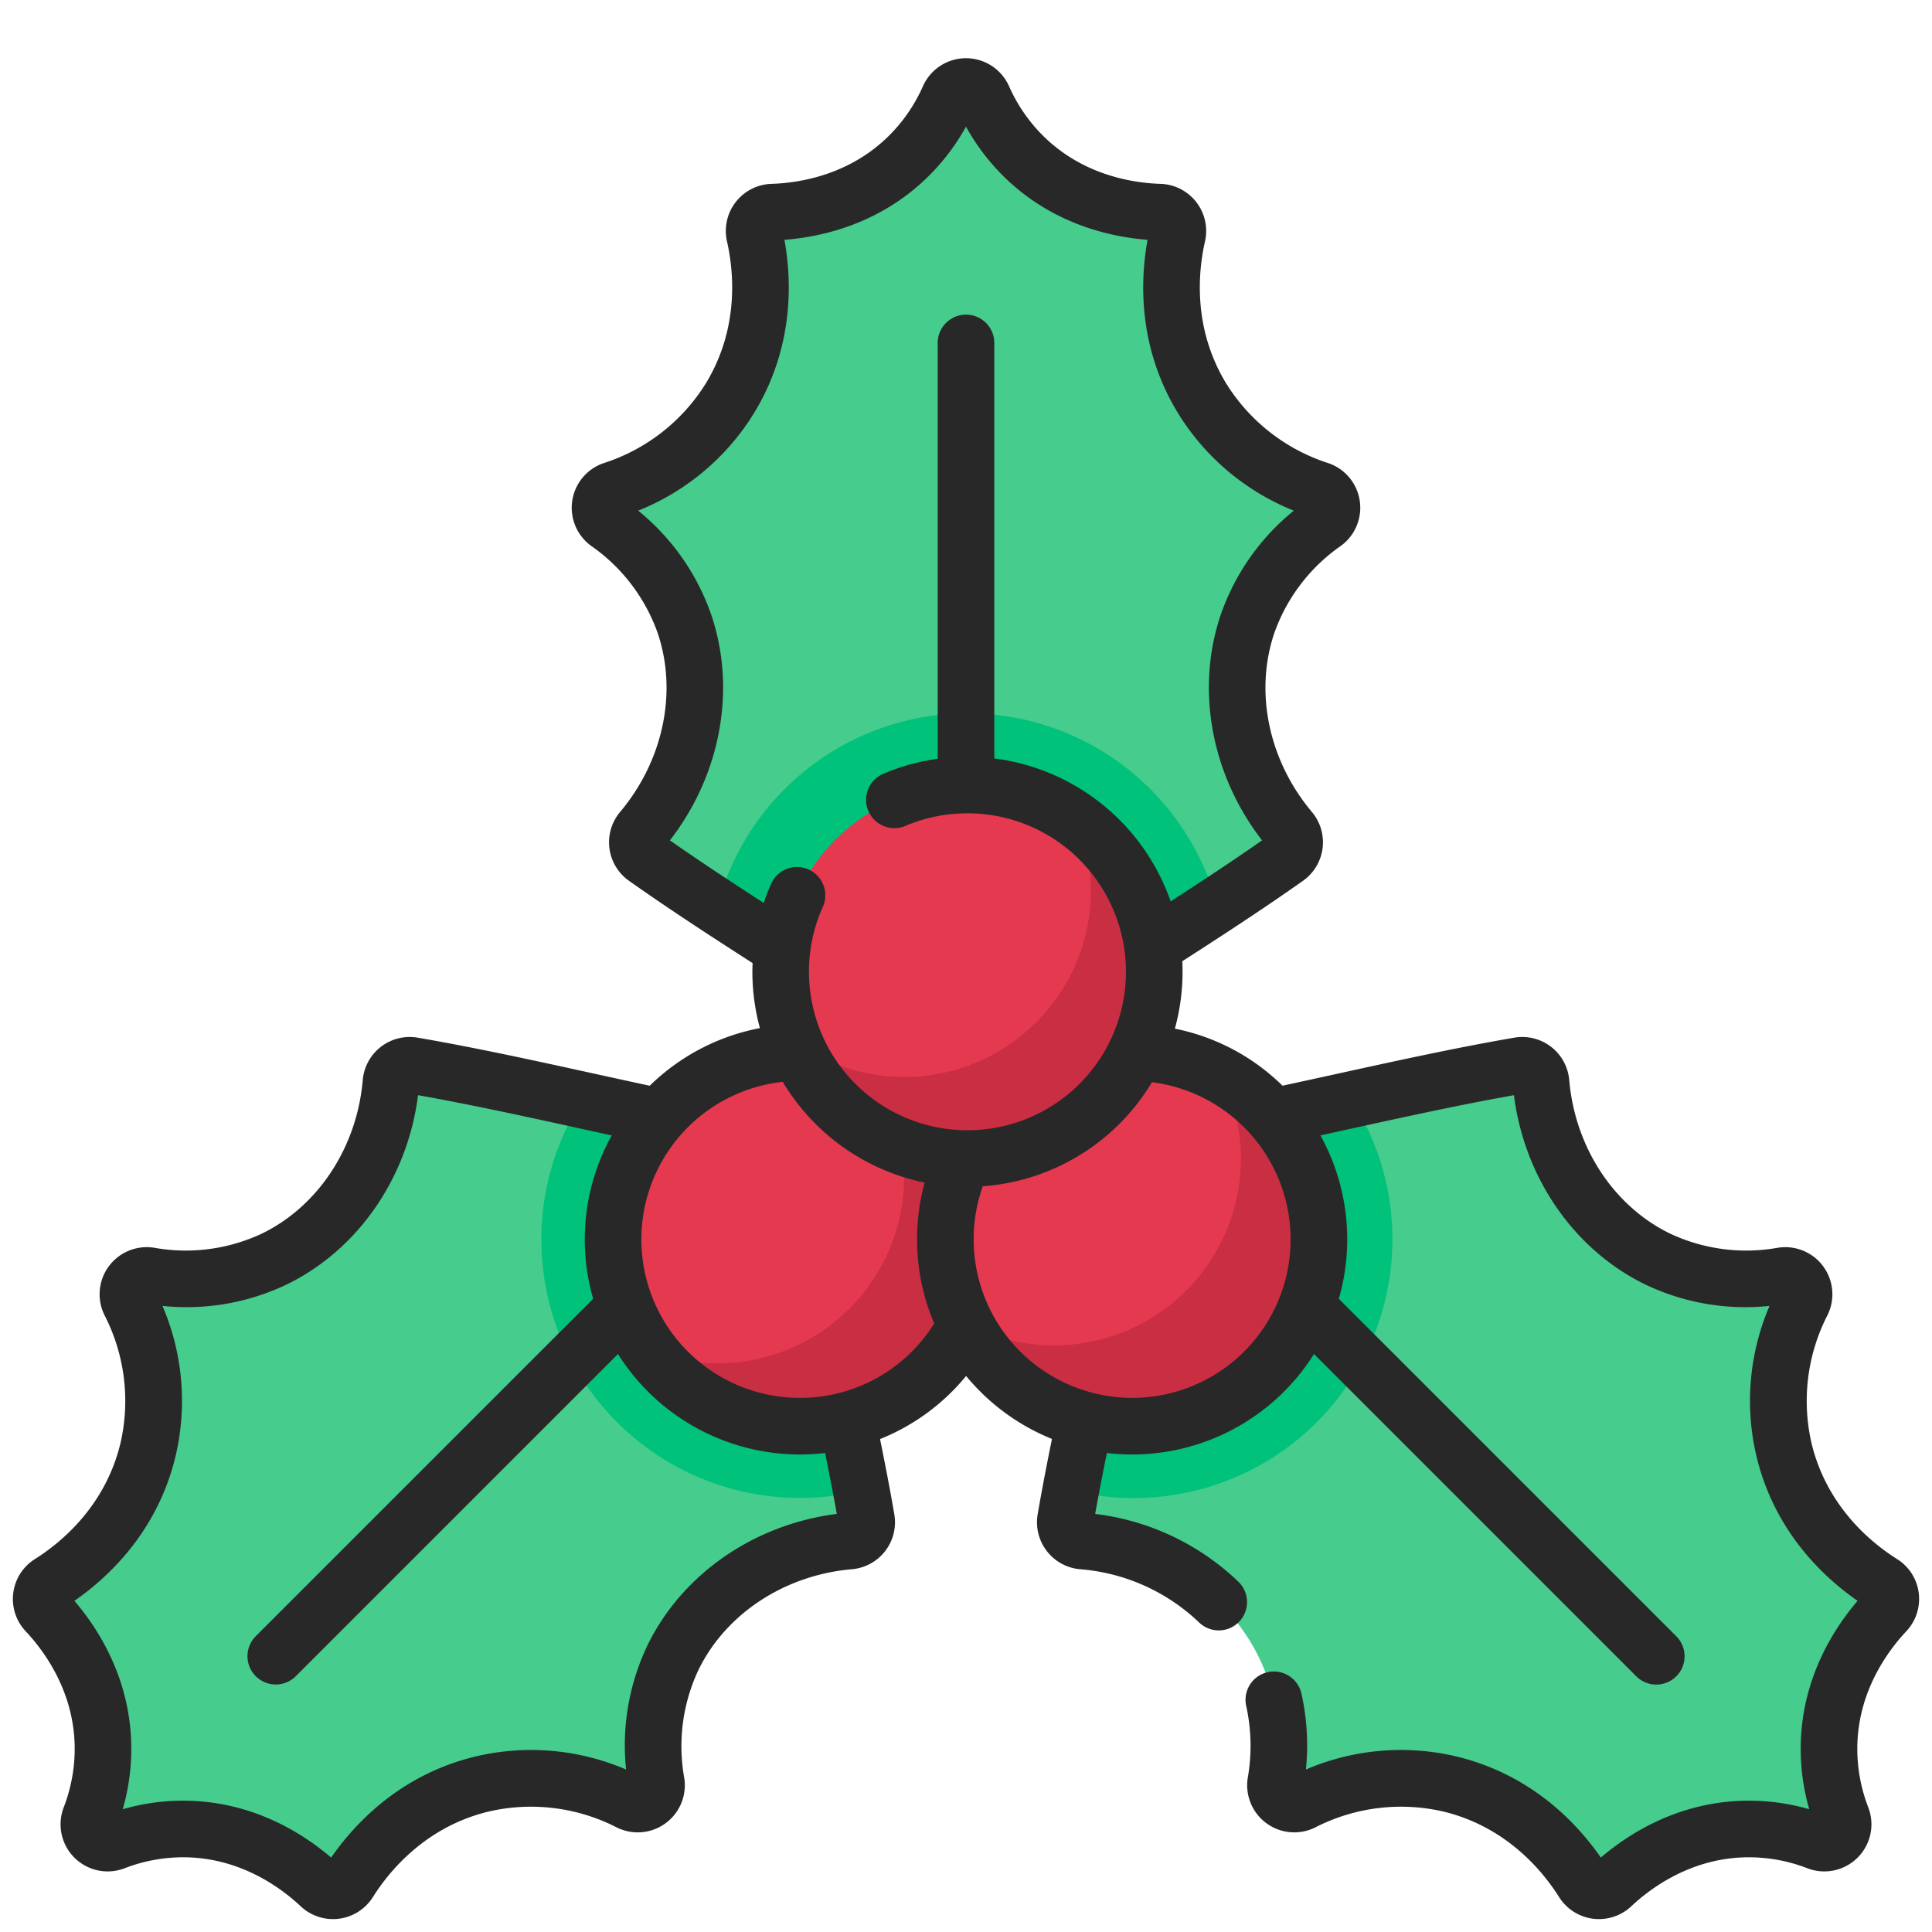
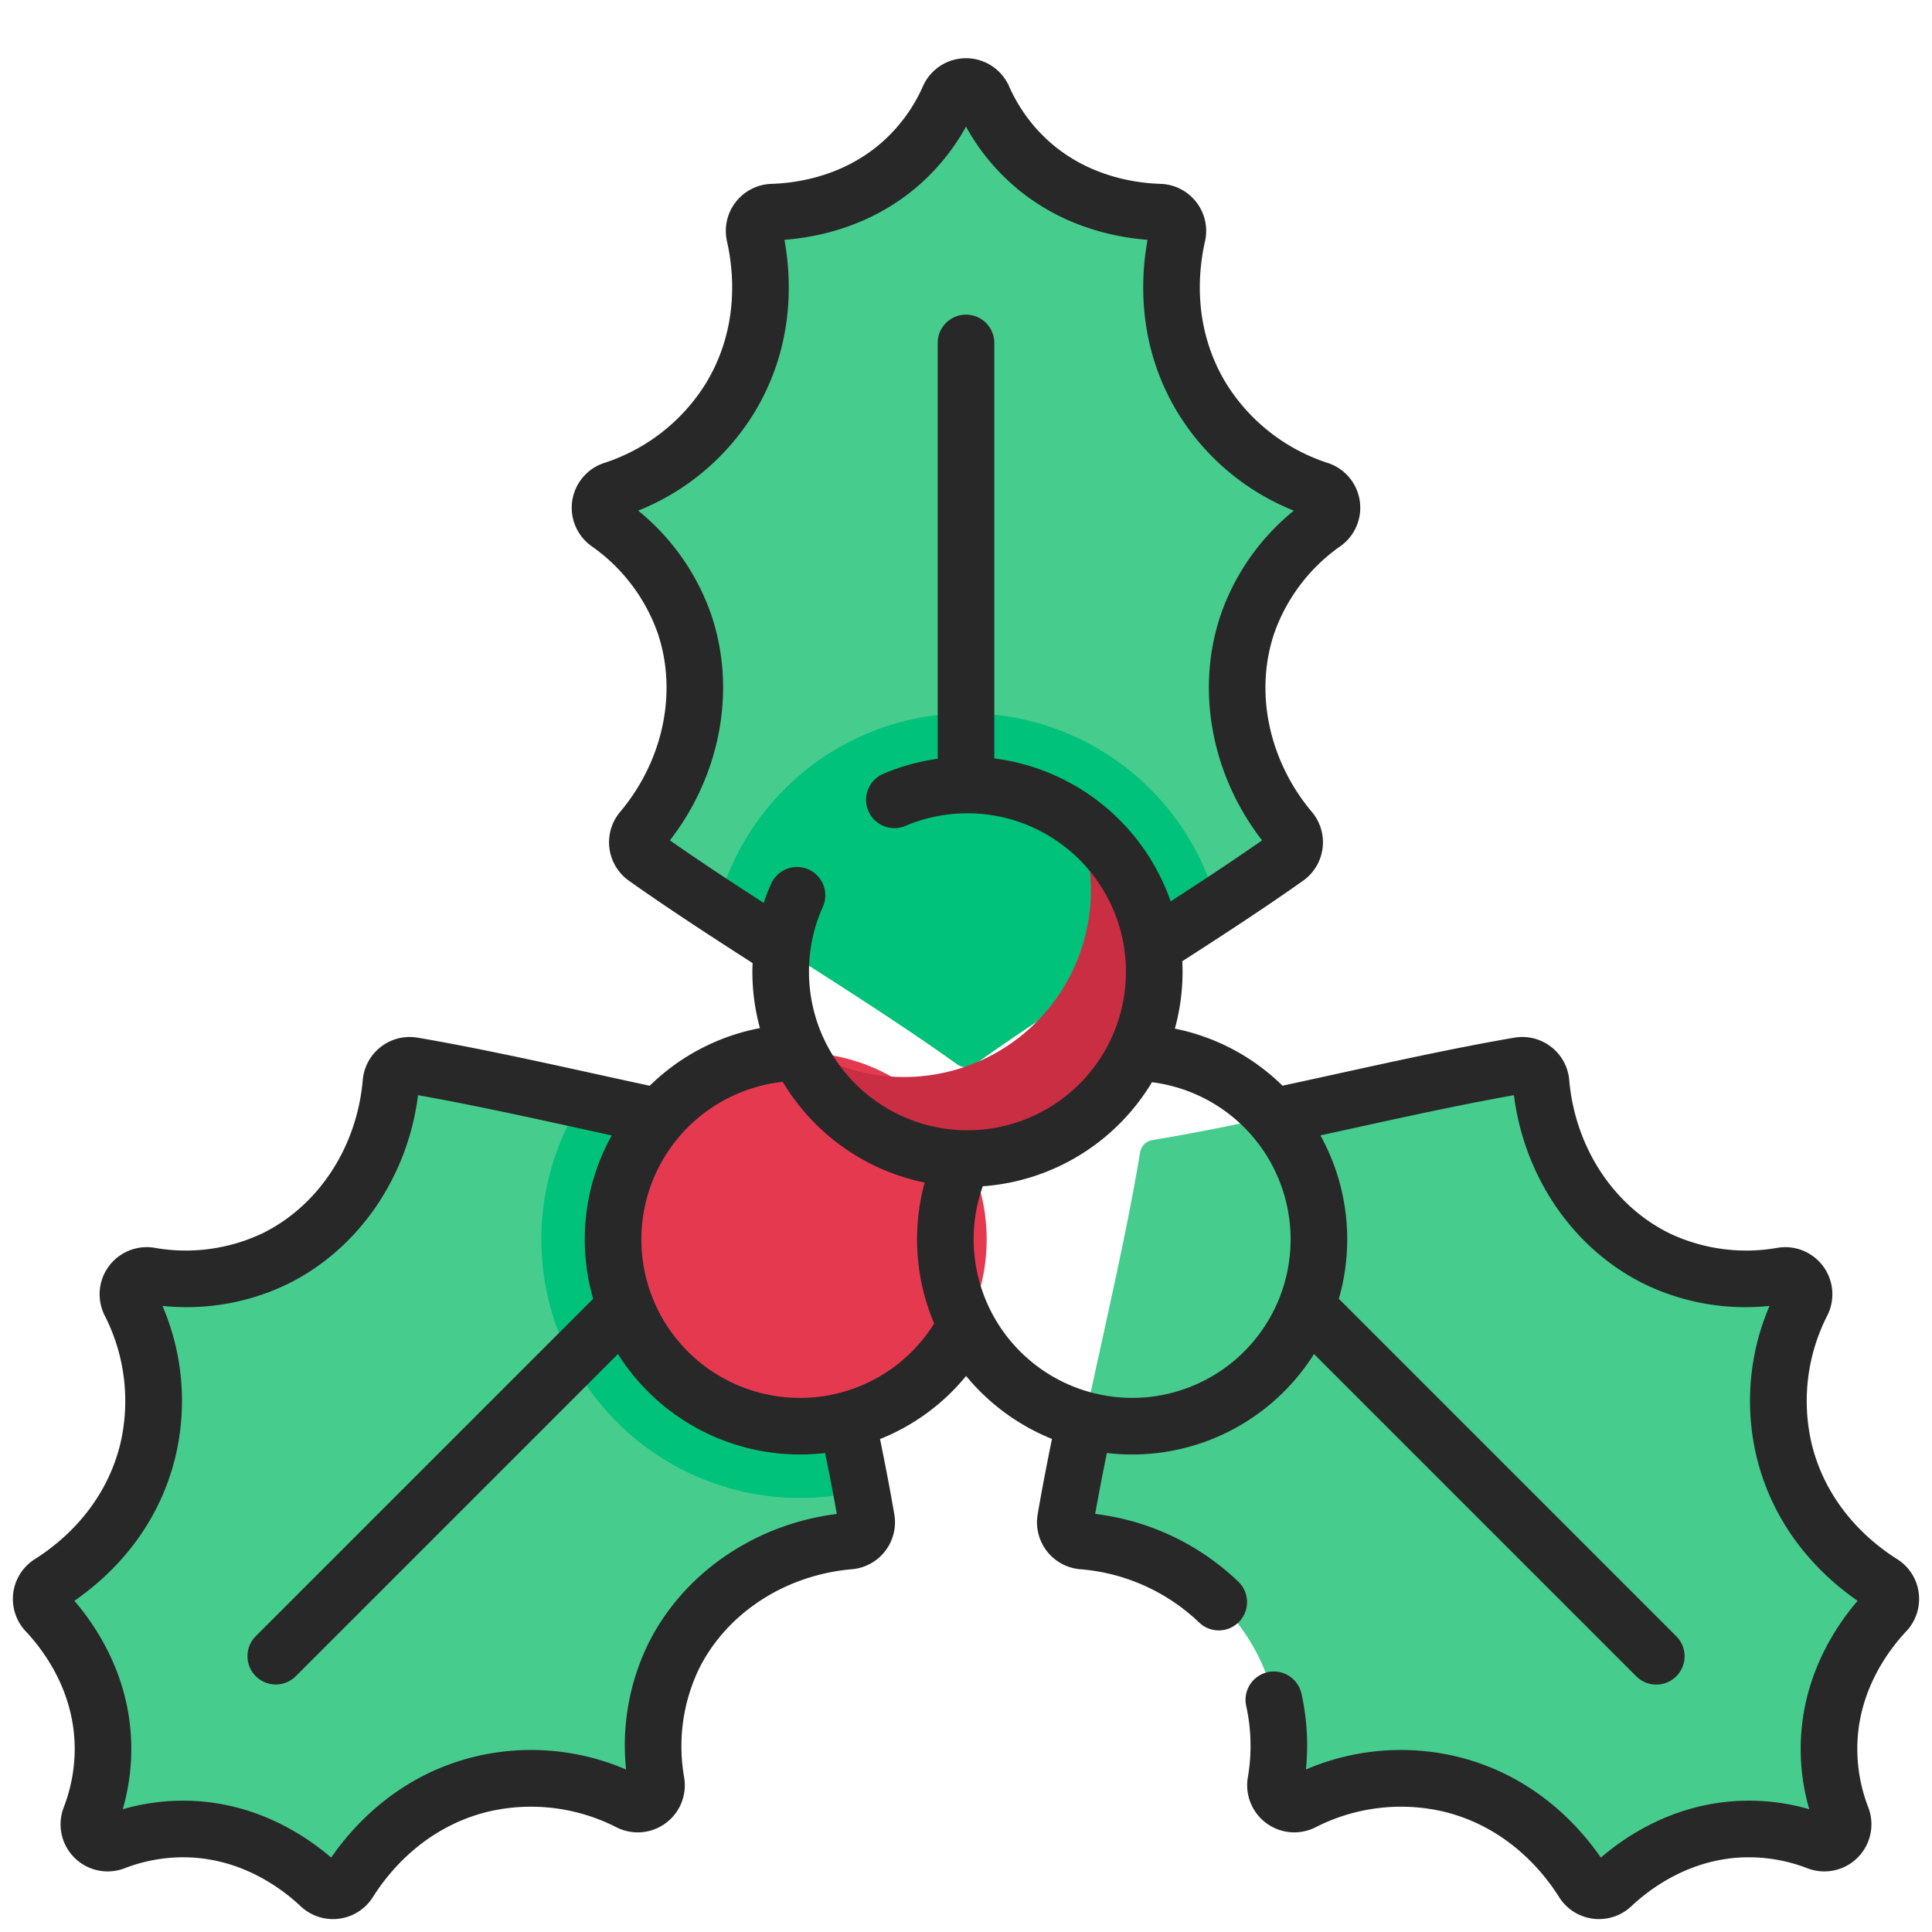
<svg xmlns="http://www.w3.org/2000/svg" data-name="Layer 1" viewBox="0 0 512 512">
  <path fill="#46cc8d" d="M352.46 137.53c-7.34 4.94-17.02 13.7-21.81 27.68-6.4 18.7-1.69 39.92 11.97 55.61a3.989 3.989 0 0 1-.75 5.85c-6.16 4.38-12.65 8.76-19.31 13.13-21.41 14.08-44.58 28.16-64.23 42.24a3.995 3.995 0 0 1-4.66 0C234.22 268.1 211.32 254.17 190.1 240.24c-6.89-4.52-13.6-9.05-19.97-13.57a3.989 3.989 0 0 1-.75-5.85c13.66-15.69 18.37-36.91 11.97-55.61-4.79-13.98-14.47-22.74-21.81-27.68a3.991 3.991 0 0 1 1.06-7.12c9.52-2.89 23.56-9.59 32.88-24.93 10.72-17.65 8.39-35.56 6.23-44.28a3.992 3.992 0 0 1 3.85-4.95c8.45-.1 24.58-2.16 37.51-15.16a50.761 50.761 0 0 0 11.23-17.23 3.989 3.989 0 0 1 7.4 0 50.761 50.761 0 0 0 11.23 17.23c12.93 13 29.06 15.06 37.51 15.16A3.992 3.992 0 0 1 312.29 61.2c-2.16 8.72-4.49 26.63 6.23 44.28 9.32 15.34 23.36 22.04 32.88 24.93A3.991 3.991 0 0 1 352.46 137.53zM226.18 408.31c-20.75 1.44-39.07 13.11-47.78 30.86-6.5 13.27-5.85 26.31-4.15 34.99a3.989 3.989 0 0 1-5.81 4.27c-8.79-4.68-23.44-9.85-40.85-5.6-20.06 4.9-31.08 19.2-35.72 26.91a3.99 3.99 0 0 1-6.22.77c-6.04-5.9-18.91-15.85-37.24-15.81A50.79 50.79 0 0 0 28.28 488.95a3.99 3.99 0 0 1-5.23-5.23 50.792 50.792 0 0 0 4.25-20.13c.04-18.33-9.91-31.2-15.81-37.24a3.99 3.99 0 0 1 .77-6.22c7.71-4.64 22.01-15.66 26.91-35.72 4.25-17.41-.92-32.06-5.6-40.85a3.989 3.989 0 0 1 4.27-5.81c8.68 1.7 21.72 2.35 34.99-4.15 17.75-8.71 29.42-27.03 30.86-47.78a3.973 3.973 0 0 1 4.66-3.61c14.69 2.48 30.29 5.87 45.93 9.3 17.8 3.91 35.66 7.87 52.3 10.62a3.97 3.97 0 0 1 3.29 3.29c4.7 28.43 12.93 60.4 18.38 89.59q.825 4.365 1.54 8.64A3.973 3.973 0 0 1 226.18 408.31zM500.51 426.35c-5.9 6.04-15.85 18.91-15.81 37.24a50.795 50.795 0 0 0 4.25 20.13 3.99 3.99 0 0 1-5.23 5.23 50.79 50.79 0 0 0-20.13-4.25C445.26 484.66 432.39 494.61 426.35 500.51a3.99 3.99 0 0 1-6.22-.77c-4.64-7.71-15.66-22.01-35.72-26.91-17.41-4.25-32.06.92-40.85 5.6a3.989 3.989 0 0 1-5.81-4.27c1.7-8.68 2.35-21.72-4.15-34.99-8.71-17.75-27.03-29.42-47.78-30.86a3.973 3.973 0 0 1-3.61-4.66q.72-4.305 1.55-8.72c5.45-29.17 13.67-61.11 18.37-89.51a3.97 3.97 0 0 1 3.29-3.29c16.76-2.77 34.76-6.77 52.69-10.71 15.51-3.4 30.97-6.75 45.54-9.21a3.973 3.973 0 0 1 4.66 3.61c1.44 20.75 13.11 39.07 30.86 47.78 13.27 6.5 26.31 5.85 34.99 4.15a3.989 3.989 0 0 1 4.27 5.81c-4.68 8.79-9.85 23.44-5.6 40.85 4.9 20.06 19.2 31.08 26.91 35.72A3.99 3.99 0 0 1 500.51 426.35z" />
  <path fill="#00c27a" d="M421.607 501.146A3.994 3.994 0 0 0 426.35 500.51c.115-.112.238-.229.358-.344A49.298 49.298 0 0 0 421.607 501.146zM228.25 395.01a68.518 68.518 0 0 1-73.97-103.5c17.8 3.91 35.66 7.87 52.3 10.62a3.97 3.97 0 0 1 3.29 3.29C214.57 333.85 222.8 365.82 228.25 395.01z" />
  <circle cx="211.975" cy="328.463" r="49.5" fill="#e53950" />
-   <path fill="#ca2e43" d="M229.854,282.305a49.499,49.499,0,0,1-57.633,75.651,49.5,49.5,0,1,0,57.633-75.651Z" />
-   <path fill="#00c27a" d="M369,328.5a68.524,68.524,0,0,1-85.24,66.43c5.45-29.17,13.67-61.11,18.37-89.51a3.97,3.97,0,0,1,3.29-3.29c16.76-2.77,34.76-6.77,52.69-10.71A68.171,68.171,0,0,1,369,328.5Z" />
-   <circle cx="300.025" cy="328.463" r="49.5" fill="#e53950" />
-   <path fill="#ca2e43" d="M323.65,284.955a49.509,49.509,0,0,1-67.925,65.591,49.501,49.501,0,1,0,67.925-65.591Z" />
  <path fill="#00c27a" d="M322.56,239.8c-21.41,14.08-44.58,28.16-64.23,42.24a3.995,3.995,0,0,1-4.66,0C234.22,268.1,211.32,254.17,190.1,240.24a68.511,68.511,0,0,1,132.46-.44Z" />
-   <circle cx="256.389" cy="257.537" r="49.5" fill="#e53950" />
  <path fill="#ca2e43" d="M285.57,217.561a49.493,49.493,0,0,1-75.151,58.33,49.498,49.498,0,1,0,75.151-58.33Z" />
  <path fill="#282828" d="M508.48,422.135a12.422,12.422,0,0,0-5.73-8.961c-6.698-4.212-18.545-13.782-22.638-30.551a49.774,49.774,0,0,1,4.198-34.107,12.483,12.483,0,0,0-13.254-17.834,47.469,47.469,0,0,1-28.582-3.823c-14.872-7.29-25.067-22.853-26.608-40.615a12.489,12.489,0,0,0-14.55-11.252c-15.294,2.623-31.704,6.225-47.572,9.708q-6.947,1.526-13.864,3.021a56.6,56.6,0,0,0-28.526-15.121,56.837,56.837,0,0,0,2.036-15.066c0-.938-.026-1.87-.071-2.797,10.713-6.883,21.807-14.114,32.004-21.326a12.49,12.49,0,0,0,2.332-18.245c-11.47-13.649-15.265-31.863-9.904-47.533a47.446,47.446,0,0,1,17.507-22.915,12.488,12.488,0,0,0-3.285-21.997,49.785,49.785,0,0,1-27.04-21.134c-8.963-14.753-7.353-29.896-5.595-37.609a12.491,12.491,0,0,0-11.823-15.254C300.417,48.5,286.918,46.526,276.245,35.801a43.094,43.094,0,0,1-8.838-12.951,12.48,12.48,0,0,0-22.817-.001,43.094,43.094,0,0,1-8.838,12.952C225.078,46.526,211.579,48.5,204.481,48.723a12.49,12.49,0,0,0-11.821,15.253c1.758,7.714,3.368,22.857-5.595,37.61a49.785,49.785,0,0,1-27.04,21.134,12.488,12.488,0,0,0-3.285,21.997,47.449,47.449,0,0,1,17.507,22.915c5.361,15.67,1.566,33.884-9.904,47.533a12.491,12.491,0,0,0,2.333,18.246c10.374,7.335,21.415,14.527,32.772,21.818-.03.766-.06,1.532-.06,2.304a56.844,56.844,0,0,0,1.997,14.928,56.973,56.973,0,0,0-29.203,15.273q-6.946-1.499-13.931-3.035c-15.868-3.483-32.275-7.085-47.569-9.708a12.49,12.49,0,0,0-14.551,11.252c-1.541,17.763-11.736,33.325-26.607,40.615a47.467,47.467,0,0,1-28.581,3.823,12.483,12.483,0,0,0-13.256,17.833,49.774,49.774,0,0,1,4.199,34.108C27.792,399.392,15.945,408.962,9.249,413.173a12.492,12.492,0,0,0-2.427,19.146c4.861,5.176,13.01,16.117,12.973,31.247a43.082,43.082,0,0,1-2.908,15.407A12.48,12.48,0,0,0,33.021,495.108a43.067,43.067,0,0,1,15.407-2.908h.103c15.075,0,25.981,8.123,31.145,12.972a12.49,12.49,0,0,0,19.146-2.426c4.211-6.697,13.78-18.544,30.55-22.638A49.772,49.772,0,0,1,163.48,484.308a12.482,12.482,0,0,0,17.833-13.255,47.454,47.454,0,0,1,3.824-28.582c7.29-14.871,22.852-25.067,40.614-26.608A12.489,12.489,0,0,0,237.003,401.312c-1.027-5.989-2.253-12.451-3.784-19.944a56.697,56.697,0,0,0,22.808-16.718,57.27,57.27,0,0,0,22.757,16.684c-1.534,7.51-2.763,13.981-3.791,19.977a12.49,12.49,0,0,0,11.252,14.551,51.511,51.511,0,0,1,31.459,14.042,7.5,7.5,0,1,0,10.45-10.76,66.328,66.328,0,0,0-37.917-17.938c.869-4.902,1.882-10.186,3.094-16.145a56.935,56.935,0,0,0,54.892-26.231l85.405,85.404A7.5,7.5,0,0,0,444.236,433.627L354.801,344.192a56.919,56.919,0,0,0-4.877-43.301q3.515-.768,7.035-1.541c14.782-3.245,30.038-6.594,44.25-9.114,2.767,21.848,15.866,40.877,34.663,50.091a61.405,61.405,0,0,0,33.071,5.748,63.83,63.83,0,0,0-3.403,40.104c4.865,19.931,17.934,31.963,26.744,38.054-6.395,7.461-15.125,21.017-15.08,39.37a57.705,57.705,0,0,0,2.265,15.861,57.692,57.692,0,0,0-15.861-2.265h-.142c-18.277,0-31.786,8.701-39.228,15.079-6.09-8.809-18.122-21.877-38.054-26.743a63.831,63.831,0,0,0-40.1,3.402,63.148,63.148,0,0,0-1.181-20.086,7.5,7.5,0,1,0-14.633,3.297,49.272,49.272,0,0,1,.416,18.903,12.483,12.483,0,0,0,17.834,13.255A49.768,49.768,0,0,1,382.625,480.108c16.77,4.094,26.339,15.94,30.55,22.637a12.492,12.492,0,0,0,19.145,2.428c5.165-4.85,16.07-12.973,31.146-12.973h.103a43.06,43.06,0,0,1,15.408,2.909,12.481,12.481,0,0,0,16.134-16.135,43.081,43.081,0,0,1-2.908-15.408c-.037-15.13,8.112-26.071,12.973-31.248A12.503,12.503,0,0,0,508.48,422.135Zm-336.812,13.733a61.434,61.434,0,0,0-5.749,33.072,63.825,63.825,0,0,0-40.105-3.404c-19.931,4.866-31.963,17.934-38.053,26.743-7.442-6.378-20.949-15.079-39.228-15.079h-.142a57.69,57.69,0,0,0-15.862,2.265A57.705,57.705,0,0,0,34.794,463.604c.045-18.354-8.686-31.91-15.08-39.37,8.809-6.09,21.878-18.121,26.744-38.054a63.83,63.83,0,0,0-3.403-40.104,61.467,61.467,0,0,0,33.071-5.748c18.796-9.214,31.895-28.244,34.662-50.091,14.211,2.521,29.466,5.869,44.247,9.114q3.545.778,7.085,1.551a56.683,56.683,0,0,0-4.924,43.291L67.76,433.627a7.5,7.5,0,0,0,10.606,10.607l85.405-85.404a56.997,56.997,0,0,0,48.197,26.626,57.71,57.71,0,0,0,6.695-.395c1.213,5.958,2.226,11.242,3.095,16.145C199.91,403.974,180.88,417.072,171.667,435.868Zm40.301-65.412a42,42,0,0,1-4.528-83.755,57.166,57.166,0,0,0,37.605,26.696,57.059,57.059,0,0,0,2.522,37.342A41.847,41.847,0,0,1,211.968,370.456Zm2.419-112.923a41.667,41.667,0,0,1,3.667-17.194,7.5,7.5,0,0,0-13.683-6.148c-.751,1.671-1.406,3.371-1.988,5.09-8.585-5.544-16.934-11.04-24.854-16.576,13.492-17.405,17.686-40.123,10.91-59.929a61.431,61.431,0,0,0-19.32-27.45A63.841,63.841,0,0,0,199.884,109.375c10.653-17.535,9.92-35.283,7.998-45.819,9.797-.753,25.555-4.165,38.502-17.175a57.71,57.71,0,0,0,9.614-12.817,57.696,57.696,0,0,0,9.615,12.817c12.947,13.011,28.706,16.423,38.501,17.175-1.922,10.535-2.655,28.284,7.998,45.819a63.84,63.84,0,0,0,30.765,25.951,61.431,61.431,0,0,0-19.32,27.45c-6.776,19.806-2.583,42.522,10.91,59.929-7.761,5.423-16.04,10.876-24.23,16.172a57.138,57.138,0,0,0-46.738-37.884V90.886a7.5,7.5,0,1,0-15,0V201.085a56.455,56.455,0,0,0-14.345,3.95,7.5,7.5,0,1,0,5.856,13.809,41.69,41.69,0,0,1,15.947-3.3c.014,0,.028.002.042.002.041,0,.08-.005.121-.006.09-.001.179-.007.269-.007a42,42,0,1,1-42,42Zm85.64,112.923a42.047,42.047,0,0,1-42-42,41.629,41.629,0,0,1,2.419-14.083,57.047,57.047,0,0,0,44.832-27.574,41.993,41.993,0,0,1-5.25,83.657Z" />
</svg>